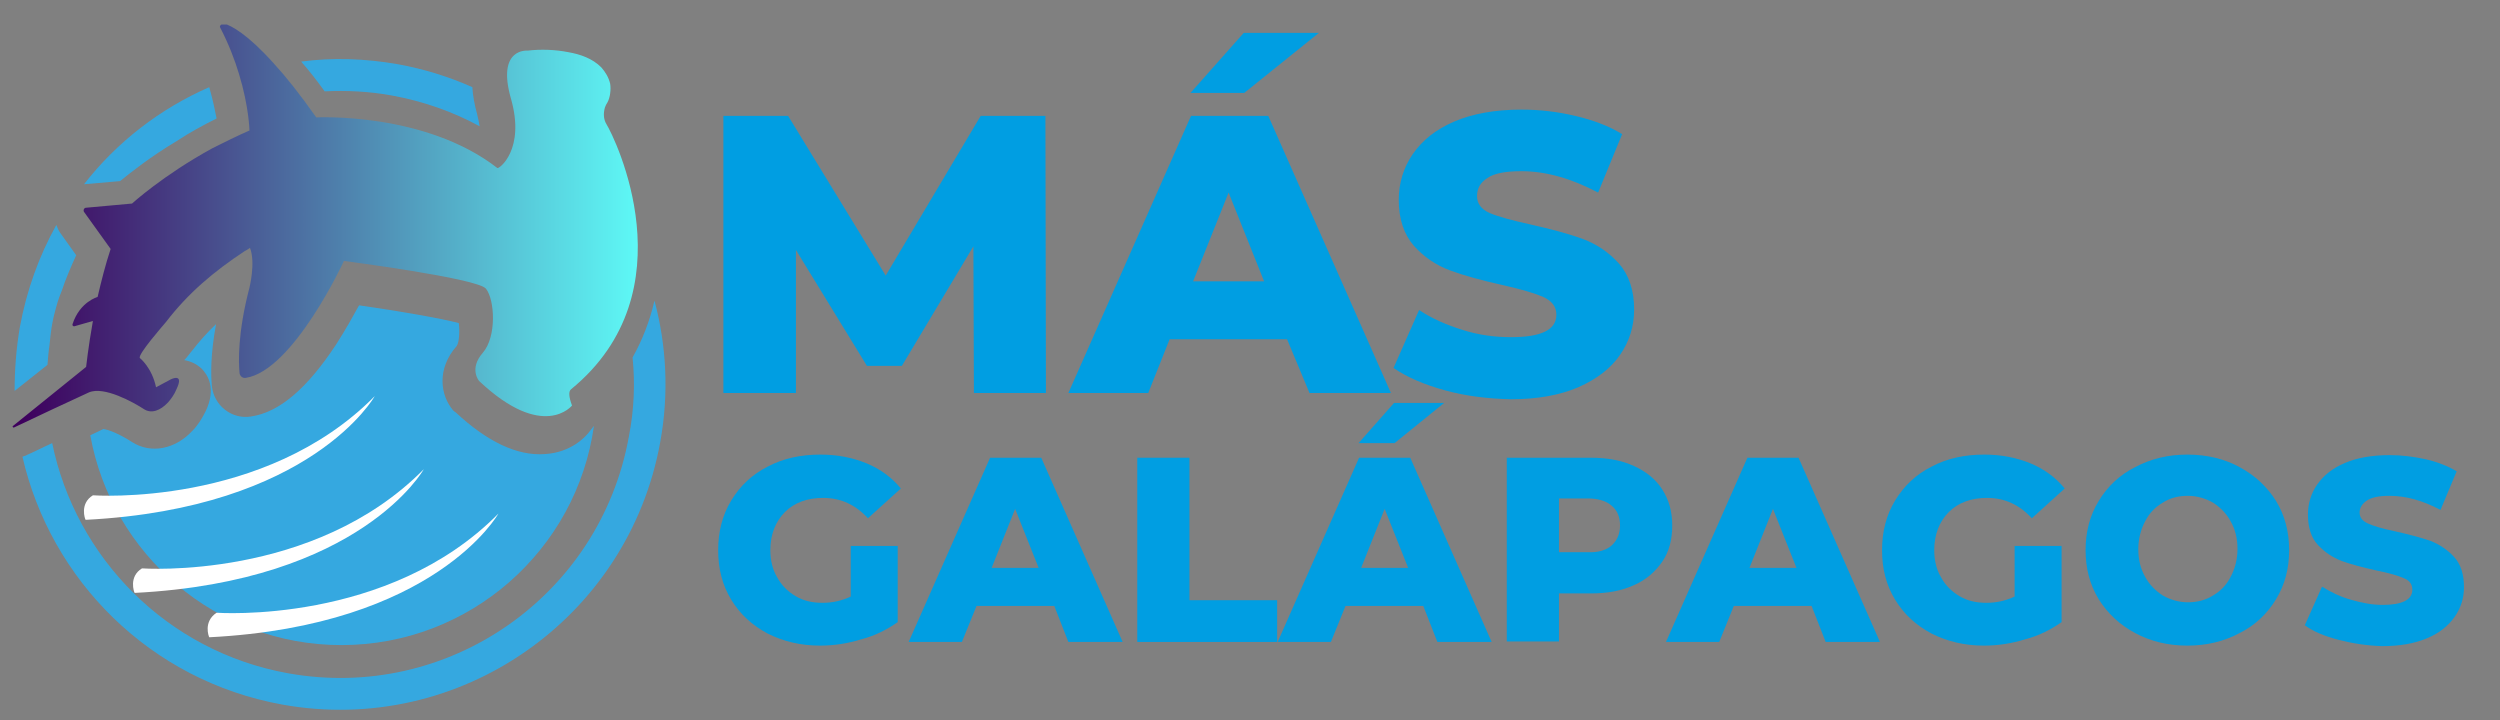
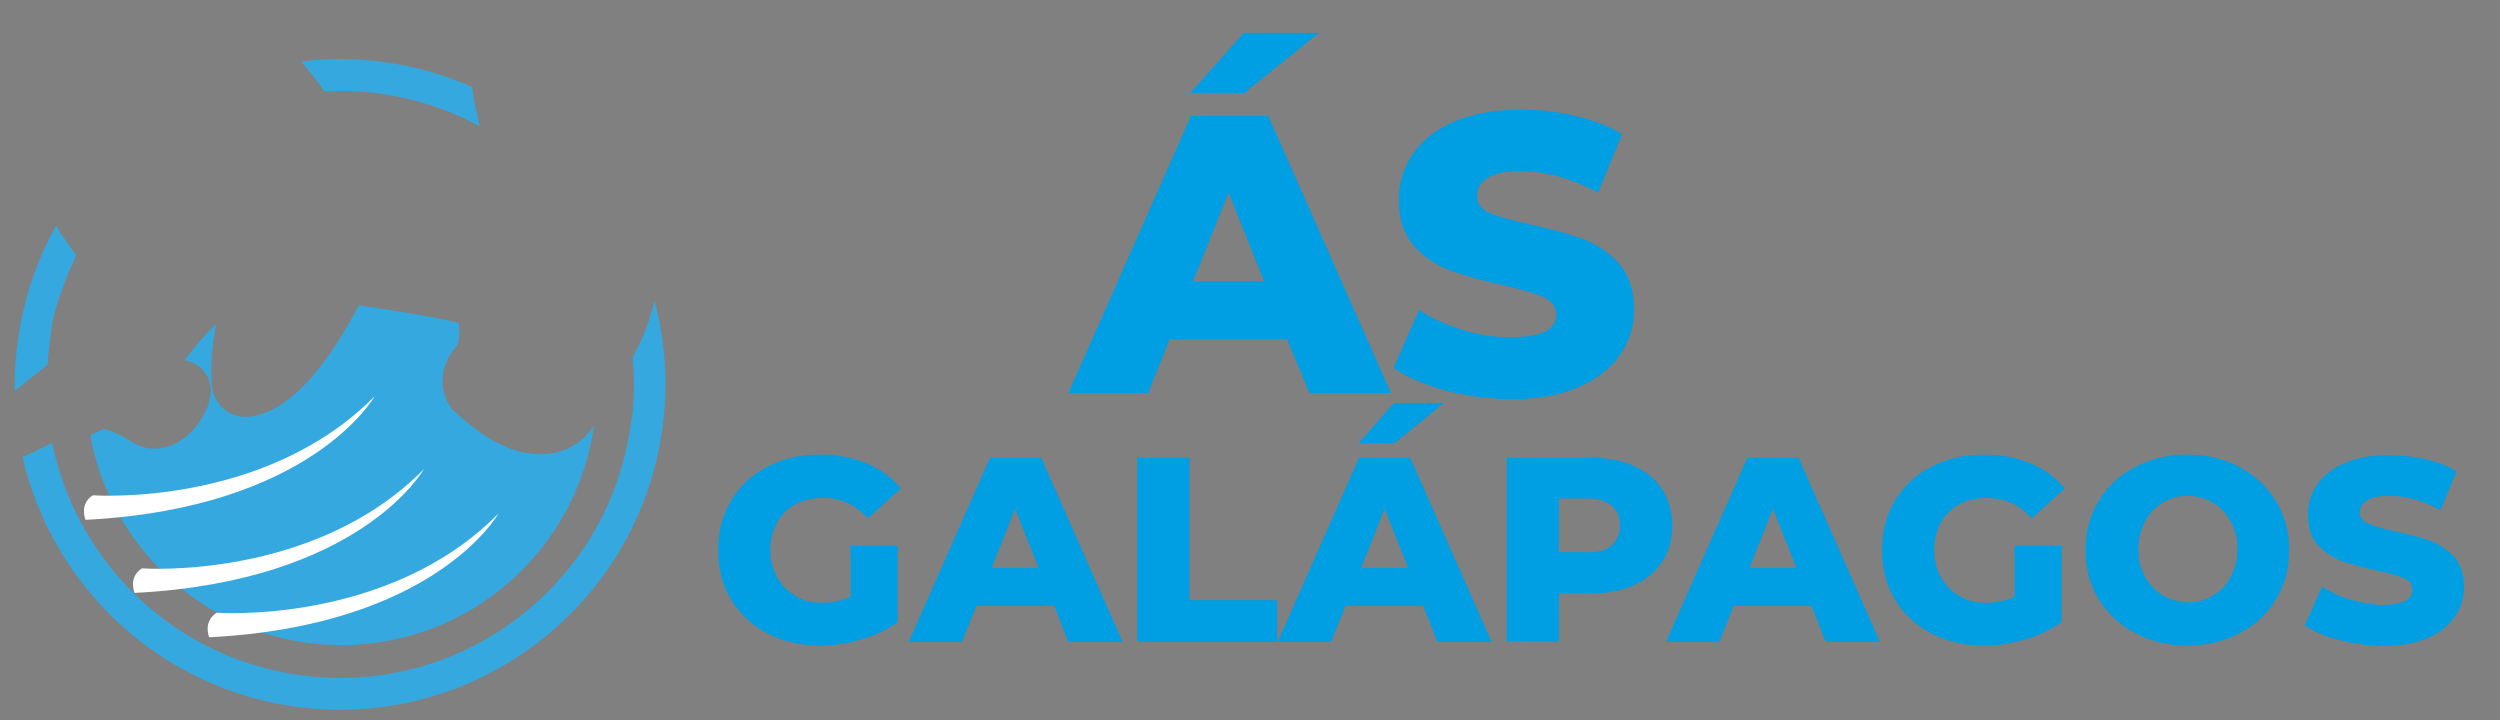
<svg xmlns="http://www.w3.org/2000/svg" xmlns:xlink="http://www.w3.org/1999/xlink" id="Capa_1" x="0px" y="0px" viewBox="0 0 479 138" style="enable-background:new 0 0 479 138;" xml:space="preserve">
  <rect x="0" y="0" width="479" height="138" fill="#808080" stroke="none" />
  <style type="text/css"> .st0{clip-path:url(#SVGID_00000115487671658548020080000009189638438794477983_);fill:url(#SVGID_00000098197156189125120400000007287879882452192954_);} .st1{fill-rule:evenodd;clip-rule:evenodd;fill:#35A8E0;} .st2{fill:#FFFFFF;} .st3{fill:#009EE2;} </style>
  <g>
    <defs>
-       <path id="SVGID_1_" d="M42.2,5.3c1.6,3.1,2.8,6.2,3.6,8.9c1.9,6.2,2,10.8,2,10.8c-2.5,1.1-4.9,2.3-7.1,3.4 C31.2,33.6,25.3,39,25.3,39l-8.8,0.8c-0.4,0-0.6,0.5-0.4,0.8l5.1,7.1c-1,3-1.8,6.2-2.5,9.2c0,0-3.4,0.9-4.8,5.2 c-0.1,0.2,0.1,0.5,0.4,0.4l3.5-1c-0.9,5.1-1.3,8.8-1.3,8.8L2.5,81.6c-0.2,0.1,0,0.4,0.2,0.3C6,80.3,14.6,76.3,17,75.2 c2.9-1.3,8.6,1.9,10.6,3.2c1.4,0.9,3.1,0.3,4.6-1.3c0.6-0.7,1.2-1.5,1.6-2.5c1.6-3.3-1.1-1.9-1.1-1.9l-2.8,1.5 c-0.8-3.8-3.1-5.6-3.1-5.6c-0.5-0.6,4.5-6.3,5-6.9c4.3-5.6,9.2-9.7,15.1-13.6c0.1,0,1-0.6,1-0.6c1.1,2.8-0.1,7.6-0.1,7.6 c-2.3,8.8-2.1,14.3-1.9,16.4c0.1,0.6,0.6,1,1.2,0.9c9.1-1.4,18.8-22.4,18.8-22.4s25.5,3.3,27.2,5.3c1.7,2.1,2.1,9.2-0.6,12.3 c-2.7,3.1-0.7,5.4-0.7,5.4c12.3,11.6,17.8,4.7,17.8,4.7c-0.6-1.6-0.7-2.7-0.2-3.1c23-18.8,8.3-48.4,6.8-50.8 c-0.6-1-0.6-2.1-0.3-3.2c0.1-0.3,0.3-0.7,0.5-1c0.5-0.9,0.7-2.5,0.5-3.6c-0.3-1.2-0.9-2.2-1.7-3.1c-1.7-1.7-4-2.5-6.3-2.9 c-2.5-0.5-5.3-0.6-7.8-0.3c0,0-6-0.6-3.2,9.2c2.8,9.8-2.3,13.5-2.6,13.3c-13.9-10.8-34.7-9.7-34.7-9.7c-3.1-4.4-5.8-7.8-8.1-10.3 c-5.1-5.7-8.2-7.3-9.6-7.7c0,0-0.1,0-0.1,0C42.3,4.7,42,5,42.2,5.3" />
-     </defs>
+       </defs>
    <clipPath id="SVGID_00000137818727415903010510000002850007270618905527_">
      <use xlink:href="#SVGID_1_" style="overflow:visible;" />
    </clipPath>
    <linearGradient id="SVGID_00000178179988253063983490000009543824028587736489_" gradientUnits="userSpaceOnUse" x1="-574.982" y1="480.644" x2="-574.689" y2="480.644" gradientTransform="matrix(409.454 0 0 -409.454 235431.125 196846.484)">
      <stop offset="0" style="stop-color:#3E005D" />
      <stop offset="1" style="stop-color:#5EFAF7" />
    </linearGradient>
-     <rect x="2.3" y="4.7" style="clip-path:url(#SVGID_00000137818727415903010510000002850007270618905527_);fill:url(#SVGID_00000178179988253063983490000009543824028587736489_);" width="130" height="80.1" />
  </g>
-   <path class="st1" d="M16.1,35.3l6.9-0.6c2-1.6,5.7-4.6,10.9-7.7c2.4-1.6,5-3,7.6-4.3c-0.3-1.5-0.7-3.5-1.3-5.6 c0-0.1-0.1-0.3-0.1-0.4C30.7,20.8,22.4,27.2,16.1,35.3C16.1,35.3,16.1,35.3,16.1,35.3" />
  <path class="st1" d="M62.2,17.5c4.2-0.2,8.5,0,12.9,0.8c6,1.1,11.7,3.1,16.8,5.9c-0.1-0.7-0.3-1.5-0.5-2.4c-0.5-1.8-0.8-3.5-0.9-5.1 c-4.5-2-9.3-3.5-14.3-4.4c-6.3-1.1-12.5-1.3-18.5-0.5C59.2,13.5,60.7,15.4,62.2,17.5" />
  <path class="st1" d="M9.1,69.9c0.1-1.3,0.2-2.6,0.4-3.9c0.3-3,0.4-3.5,0.8-5.4c0.6-2.3,0.8-3.1,1.5-4.8c0.8-2.4,1.8-4.7,2.8-6.9 l-3-4.2c-0.4-0.5-0.6-1.1-0.8-1.6C7.5,49,5.1,55.6,3.8,62.7c-0.7,4.1-1,8.2-1,12.2L9.1,69.9z" />
  <path class="st1" d="M125.4,57.6c-0.9,3.9-2.3,7.5-4.2,10.9c0.5,4.9,0.3,10-0.7,15.1c-5.5,30.6-34.7,50.9-65.3,45.4 c-23.3-4.2-40.7-22.2-45.2-44.1c-2,0.9-3.7,1.8-4.7,2.2c-0.3,0.2-0.7,0.3-1,0.4c5.4,23.6,24.4,42.9,49.8,47.5 c33.9,6.1,66.3-16.5,72.4-50.3C128.2,75.4,127.7,66.2,125.4,57.6" />
  <path class="st1" d="M112.7,83c-0.5,0.6-3.2,3.7-8.3,4c-5.3,0.4-11.1-2.4-17.1-8L87,78.8l-0.2-0.2c-2.4-2.8-3.2-7.9,0.7-12.3 c0.5-0.7,0.6-2.9,0.4-4.4c-3.4-0.9-11.4-2.3-19.1-3.4c-1.1,2-2.6,4.7-4.4,7.5c-5.6,8.5-10.9,13-16.3,13.8c-1.8,0.3-3.6-0.2-5-1.3 c-1.4-1.1-2.3-2.7-2.5-4.5c-0.2-2.1-0.3-6,0.8-11.9c-1.7,1.6-3.2,3.3-4.6,5.1c-0.2,0.2-0.3,0.4-0.8,1c-0.2,0.3-0.5,0.6-0.7,0.8 c1.2,0.2,2.3,0.7,3.3,1.6c1.2,1.2,2.9,3.8,0.8,8.2c-0.7,1.4-1.5,2.7-2.5,3.7c-3.3,3.6-8,4.5-11.6,2.2c-2.3-1.5-4.5-2.4-5.5-2.5 c-0.6,0.3-1.5,0.7-2.5,1.2c4.1,22.8,24.1,40.2,48.1,40.2c24.7,0,45.1-18.3,48.4-42L112.7,83z" />
  <path class="st2" d="M41.5,117.4c0,0,32.9,2.4,54-19c0,0-12,21.5-55.4,23.7C40,122,38.9,119.1,41.5,117.4" />
  <path class="st2" d="M27.2,108.9c0,0,32.9,2.4,54-19c0,0-12,21.5-55.4,23.7C25.7,113.5,24.6,110.5,27.2,108.9" />
  <path class="st2" d="M17.8,94.9c0,0,32.9,2.4,54-19c0,0-12,21.5-55.4,23.7C16.3,99.5,15.2,96.5,17.8,94.9" />
-   <polygon class="st3" points="186.6,75.3 186.5,47.2 172.8,70.1 166.1,70.1 152.5,47.9 152.5,75.3 138.6,75.3 138.6,22.2 151,22.2 169.7,52.8 187.9,22.2 200.3,22.2 200.4,75.3 " />
  <path class="st3" d="M246.6,65h-22.5L220,75.3h-15.3l23.5-53.1h14.8l23.5,53.1h-15.6L246.6,65z M238.3,6.3h14.4l-14.3,11.5h-10.3 L238.3,6.3z M242.2,53.9l-6.8-17l-6.8,17H242.2z" />
  <path class="st3" d="M276.9,74.8c-4-1.1-7.3-2.5-9.9-4.3l4.9-11.1c2.4,1.6,5.1,2.8,8.3,3.8c3.1,1,6.2,1.4,9.3,1.4 c5.8,0,8.7-1.4,8.7-4.3c0-1.5-0.8-2.6-2.5-3.4c-1.6-0.7-4.3-1.5-7.9-2.3c-4-0.9-7.3-1.8-10-2.8c-2.7-1-5-2.6-6.9-4.7 c-1.9-2.2-2.9-5.1-2.9-8.8c0-3.2,0.9-6.2,2.7-8.8c1.8-2.6,4.4-4.7,7.9-6.2c3.5-1.5,7.8-2.3,12.9-2.3c3.5,0,6.9,0.4,10.3,1.2 c3.4,0.8,6.4,1.9,9,3.5l-4.6,11.2c-5.1-2.7-10-4.1-14.7-4.1c-3,0-5.2,0.4-6.5,1.3c-1.4,0.9-2,2-2,3.5c0,1.4,0.8,2.5,2.4,3.2 c1.6,0.7,4.2,1.4,7.8,2.2c4,0.9,7.4,1.8,10.1,2.8c2.7,1,5,2.6,6.9,4.7c1.9,2.2,2.9,5.1,2.9,8.8c0,3.2-0.9,6.1-2.7,8.7 c-1.8,2.6-4.4,4.6-8,6.2c-3.5,1.5-7.8,2.3-12.9,2.3C285.1,76.4,280.9,75.9,276.9,74.8" />
  <path class="st3" d="M163.2,104.6h8.8v14.6c-2,1.4-4.3,2.6-7,3.3c-2.6,0.8-5.2,1.2-7.9,1.2c-3.7,0-7-0.8-10-2.3 c-3-1.6-5.3-3.7-7-6.5c-1.7-2.8-2.5-5.9-2.5-9.5c0-3.5,0.8-6.7,2.5-9.5c1.7-2.8,4-5,7-6.5c3-1.6,6.4-2.3,10.1-2.3 c3.3,0,6.2,0.6,8.9,1.7c2.6,1.1,4.8,2.7,6.5,4.8l-6.3,5.7c-2.4-2.6-5.2-3.9-8.6-3.9c-3,0-5.5,0.9-7.3,2.7c-1.8,1.8-2.8,4.3-2.8,7.3 c0,1.9,0.4,3.7,1.3,5.2c0.8,1.5,2,2.7,3.5,3.6c1.5,0.9,3.2,1.3,5.2,1.3c1.9,0,3.7-0.4,5.4-1.2V104.6z" />
  <path class="st3" d="M202,116.1h-14.9l-2.8,6.9h-10.2l15.6-35.3h9.8l15.6,35.3h-10.4L202,116.1z M199,108.8l-4.5-11.3l-4.5,11.3H199 z" />
  <polygon class="st3" points="217.9,87.7 227.9,87.7 227.9,115 244.7,115 244.7,123 217.9,123 " />
  <path class="st3" d="M272.7,116.1h-14.9L255,123h-10.2l15.6-35.3h9.8l15.6,35.3h-10.4L272.7,116.1z M267.1,77.2h9.6l-9.5,7.7h-6.9 L267.1,77.2z M269.8,108.8l-4.5-11.3l-4.5,11.3H269.8z" />
  <path class="st3" d="M313.1,89.3c2.4,1.1,4.2,2.6,5.4,4.5c1.3,2,1.9,4.3,1.9,6.9c0,2.7-0.6,5-1.9,6.9c-1.3,1.9-3.1,3.5-5.4,4.5 c-2.4,1.1-5.1,1.6-8.3,1.6h-6.1v9.2h-10V87.7h16.1C308,87.7,310.7,88.2,313.1,89.3 M308.8,104.5c1-0.9,1.6-2.2,1.6-3.8 c0-1.6-0.5-2.9-1.6-3.8c-1-0.9-2.6-1.4-4.6-1.4h-5.5v10.3h5.5C306.2,105.9,307.8,105.4,308.8,104.5" />
  <path class="st3" d="M347.1,116.1h-14.9l-2.8,6.9h-10.2l15.6-35.3h9.8l15.6,35.3h-10.4L347.1,116.1z M344.2,108.8l-4.5-11.3 l-4.5,11.3H344.2z" />
  <path class="st3" d="M386.2,104.6h8.8v14.6c-2,1.4-4.3,2.6-7,3.3c-2.6,0.8-5.2,1.2-7.9,1.2c-3.7,0-7-0.8-10-2.3 c-3-1.6-5.3-3.7-7-6.5c-1.7-2.8-2.5-5.9-2.5-9.5c0-3.5,0.8-6.7,2.5-9.5c1.7-2.8,4-5,7-6.5c3-1.6,6.4-2.3,10.1-2.3 c3.3,0,6.2,0.6,8.9,1.7c2.6,1.1,4.8,2.7,6.5,4.8l-6.3,5.7c-2.4-2.6-5.2-3.9-8.6-3.9c-3,0-5.5,0.9-7.3,2.7c-1.8,1.8-2.8,4.3-2.8,7.3 c0,1.9,0.4,3.7,1.3,5.2c0.8,1.5,2,2.7,3.5,3.6c1.5,0.9,3.2,1.3,5.2,1.3c1.9,0,3.7-0.4,5.4-1.2V104.6z" />
  <path class="st3" d="M409.1,121.3c-3-1.6-5.3-3.8-7-6.5c-1.7-2.8-2.5-5.9-2.5-9.4c0-3.5,0.8-6.6,2.5-9.4c1.7-2.8,4-5,7-6.5 c3-1.6,6.3-2.4,10-2.4c3.7,0,7.1,0.8,10,2.4c3,1.6,5.3,3.8,7,6.5c1.7,2.8,2.5,5.9,2.5,9.4c0,3.5-0.8,6.6-2.5,9.4c-1.7,2.8-4,5-7,6.5 c-3,1.6-6.3,2.4-10,2.4C415.4,123.7,412.1,122.9,409.1,121.3 M424,114.1c1.4-0.8,2.6-2,3.4-3.6c0.8-1.5,1.3-3.3,1.3-5.3 c0-2-0.4-3.7-1.3-5.3c-0.8-1.5-2-2.7-3.4-3.6c-1.4-0.8-3.1-1.3-4.8-1.3c-1.8,0-3.4,0.4-4.8,1.3c-1.4,0.8-2.6,2-3.4,3.6 c-0.8,1.5-1.3,3.3-1.3,5.3c0,2,0.4,3.7,1.3,5.3c0.8,1.5,2,2.7,3.4,3.6c1.4,0.8,3.1,1.3,4.8,1.3C420.9,115.4,422.6,115,424,114.1" />
  <path class="st3" d="M448.1,122.6c-2.7-0.7-4.9-1.6-6.5-2.8l3.3-7.4c1.6,1,3.4,1.9,5.5,2.5c2.1,0.6,4.1,1,6.1,1c3.8,0,5.7-1,5.7-2.9 c0-1-0.5-1.8-1.6-2.2c-1.1-0.5-2.8-1-5.3-1.5c-2.7-0.6-4.9-1.2-6.6-1.8c-1.8-0.7-3.3-1.7-4.6-3.1c-1.3-1.4-1.9-3.4-1.9-5.8 c0-2.1,0.6-4.1,1.8-5.8c1.2-1.7,2.9-3.1,5.3-4.1c2.3-1,5.2-1.5,8.6-1.5c2.3,0,4.6,0.3,6.9,0.8c2.2,0.5,4.2,1.3,5.9,2.3l-3.1,7.4 c-3.4-1.8-6.6-2.7-9.8-2.7c-2,0-3.4,0.3-4.3,0.9c-0.9,0.6-1.4,1.4-1.4,2.3c0,0.9,0.5,1.6,1.6,2.1c1.1,0.5,2.8,1,5.2,1.5 c2.7,0.6,4.9,1.2,6.7,1.8c1.8,0.7,3.3,1.7,4.6,3.1c1.3,1.4,1.9,3.4,1.9,5.8c0,2.1-0.6,4-1.8,5.7c-1.2,1.7-2.9,3.1-5.3,4.1 c-2.4,1-5.2,1.5-8.6,1.5C453.5,123.7,450.8,123.3,448.1,122.6" />
</svg>